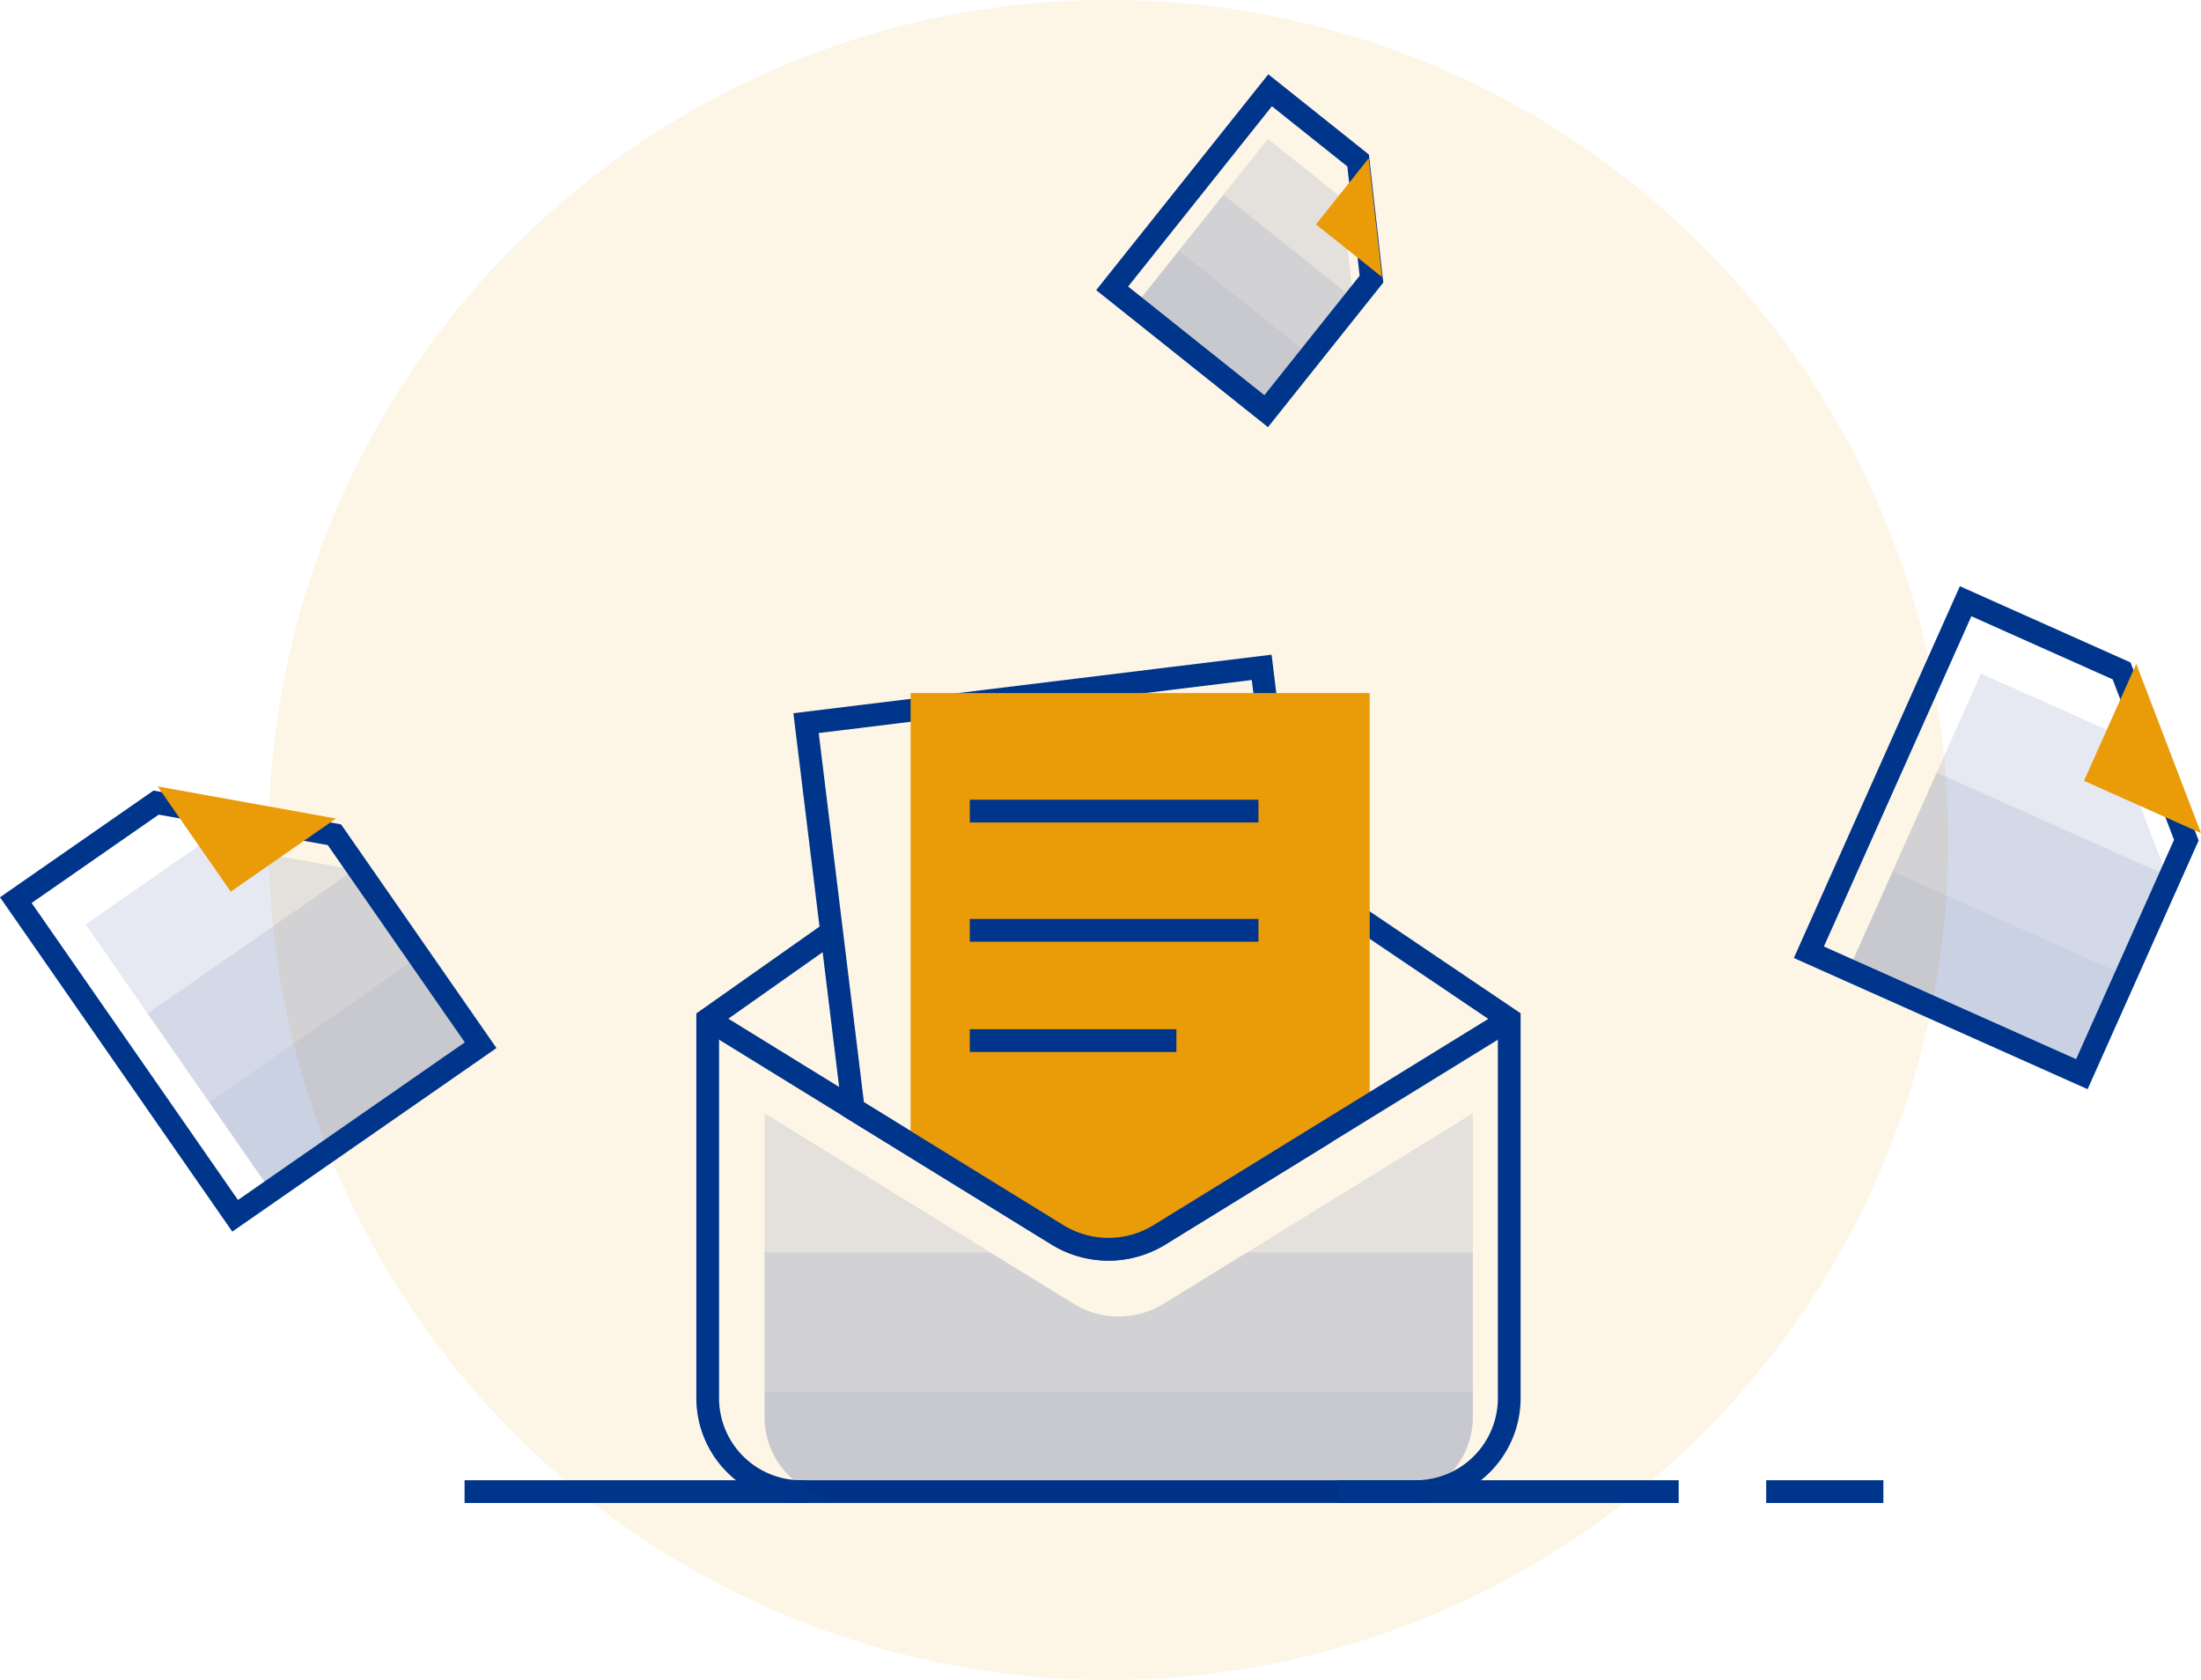
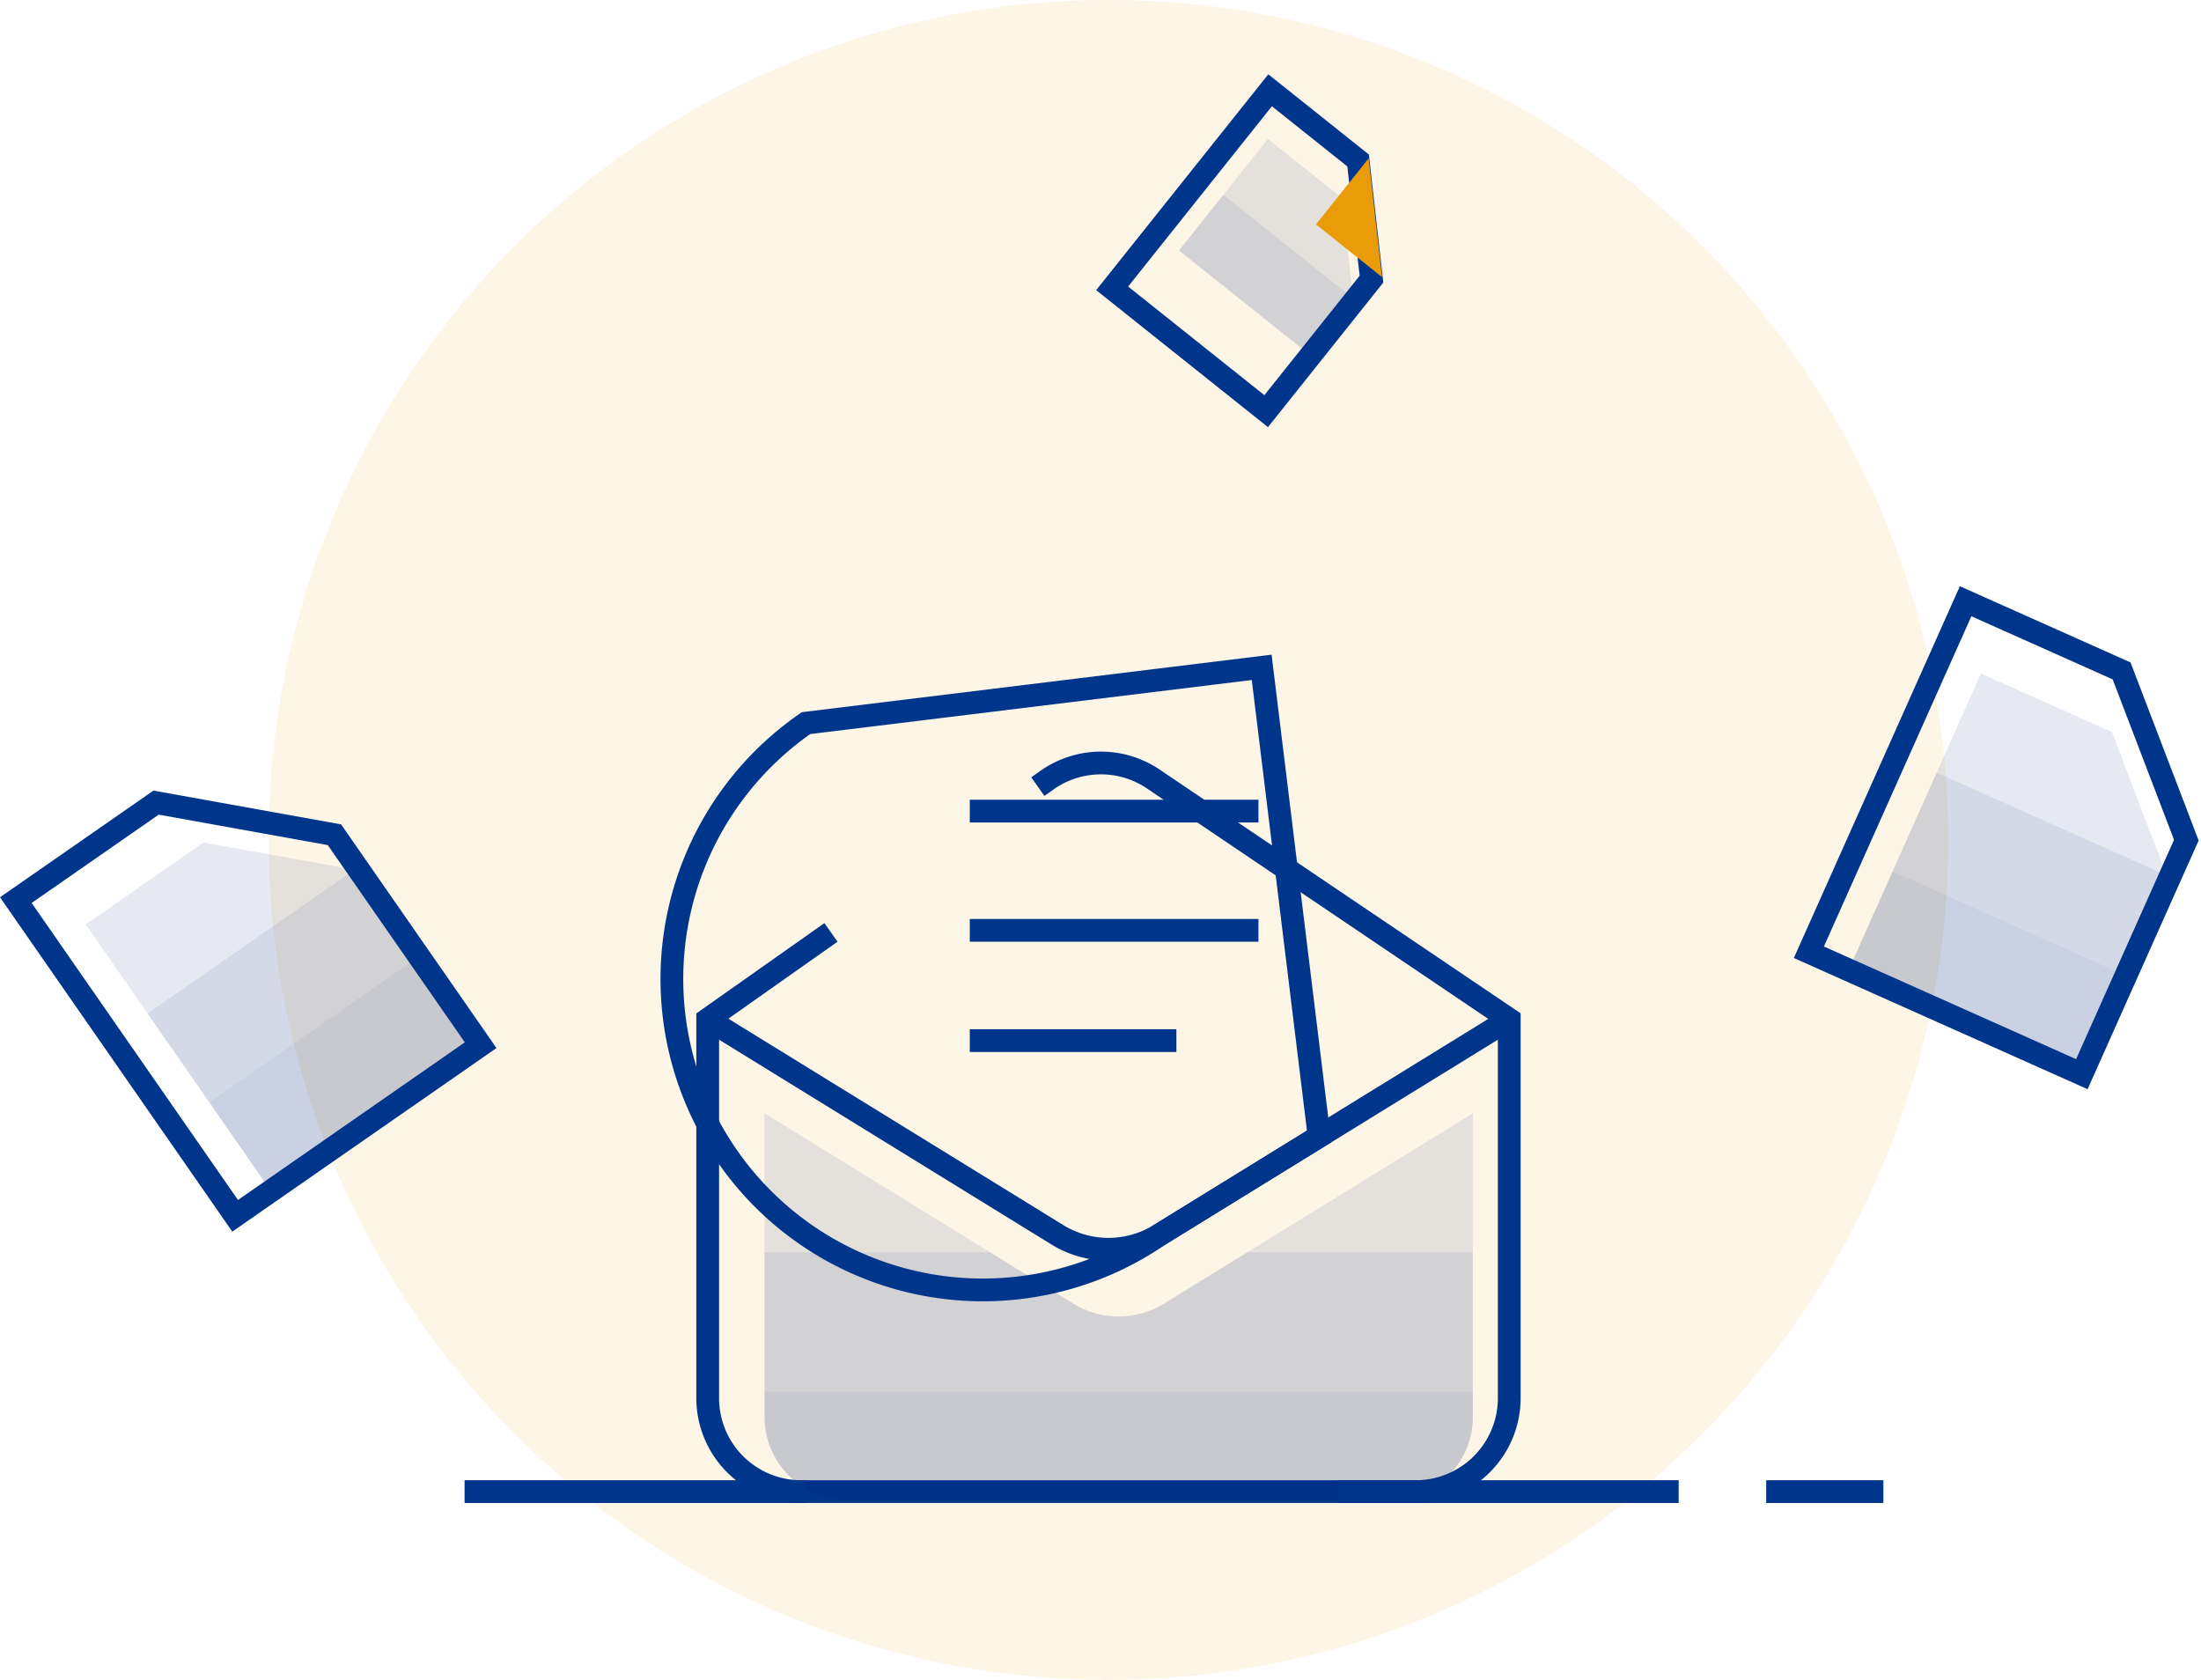
<svg xmlns="http://www.w3.org/2000/svg" width="483.89" height="369.271" viewBox="0 0 483.89 369.271">
  <g id="Groupe_150" data-name="Groupe 150" transform="translate(368.988 2552.243)">
    <circle id="Ellipse_104" data-name="Ellipse 104" cx="184.636" cy="184.636" r="184.636" transform="translate(-309.93 -2552.244)" fill="#ea9b08" opacity="0.1" />
    <g id="Group_79" data-name="Group 79" transform="translate(-213.402 -2405.548)">
      <path id="Tracé_210" data-name="Tracé 210" d="M-246.494-2499.538a20.553,20.553,0,0,1,23.343-.232l78.258,52.829v83.26a20.558,20.558,0,0,1-20.557,20.558H-300.557a20.556,20.556,0,0,1-20.557-20.558v-83.26l25.059-17.666" transform="translate(321.114 2524.319)" fill="none" stroke="#00358c" stroke-linecap="square" stroke-miterlimit="8" stroke-width="5" />
      <g id="Groupe_147" data-name="Groupe 147" transform="translate(12.494 98.036)">
-         <path id="Tracé_211" data-name="Tracé 211" d="M-264.822-2460.617l18.3-11.271H-302.98l18.3,11.271A18.931,18.931,0,0,0-264.822-2460.617Z" transform="translate(352.617 2502.469)" fill="none" />
        <path id="Tracé_212" data-name="Tracé 212" d="M-317.467-2480.814v30.581h49.637Z" transform="translate(317.467 2480.814)" fill="#032379" opacity="0.1" style="isolation: isolate" />
        <path id="Tracé_213" data-name="Tracé 213" d="M-317.467-2457.372a18.165,18.165,0,0,0,18.166,18.166h119.393a18.167,18.167,0,0,0,18.166-18.166v-5.591H-317.467Z" transform="translate(317.468 2524.126)" fill="#032379" opacity="0.21" style="isolation: isolate" />
        <path id="Tracé_214" data-name="Tracé 214" d="M-211.378-2471.889l-18.3,11.271a18.931,18.931,0,0,1-19.862,0l-18.3-11.271h-49.635v30.582h155.725v-30.582Z" transform="translate(317.468 2502.469)" fill="#032379" opacity="0.17" style="isolation: isolate" />
        <path id="Tracé_215" data-name="Tracé 215" d="M-236.866-2480.814l-49.637,30.581h49.637Z" transform="translate(392.593 2480.814)" fill="#032379" opacity="0.1" style="isolation: isolate" />
      </g>
      <g id="Groupe_148" data-name="Groupe 148" transform="translate(21.62)">
-         <path id="Tracé_216" data-name="Tracé 216" d="M-237.077-2384.689-202-2406.3l-12.629-103.125L-314.8-2497.162l10.388,84.834,44.863,27.639A21.425,21.425,0,0,0-237.077-2384.689Z" transform="translate(314.804 2509.428)" fill="none" stroke="#00358c" stroke-linecap="square" stroke-miterlimit="8" stroke-width="5" />
+         <path id="Tracé_216" data-name="Tracé 216" d="M-237.077-2384.689-202-2406.3l-12.629-103.125L-314.8-2497.162A21.425,21.425,0,0,0-237.077-2384.689Z" transform="translate(314.804 2509.428)" fill="none" stroke="#00358c" stroke-linecap="square" stroke-miterlimit="8" stroke-width="5" />
      </g>
      <g id="Groupe_149" data-name="Groupe 149" transform="translate(44.613 5.664)">
-         <path id="Tracé_217" data-name="Tracé 217" d="M-253.359-2388.7l46.192-28.458v-90.616H-308.093v99.2l32.258,19.876A21.425,21.425,0,0,0-253.359-2388.7Z" transform="translate(308.093 2507.774)" fill="#ea9b08" />
-       </g>
+         </g>
      <line id="Line_49" data-name="Line 49" x1="58.462" transform="translate(60.122 57.819)" fill="none" stroke="#00358c" stroke-linecap="square" stroke-miterlimit="8" stroke-width="5" />
      <line id="Line_50" data-name="Line 50" x1="40.421" transform="translate(60.122 82.055)" fill="none" stroke="#00358c" stroke-linecap="square" stroke-miterlimit="8" stroke-width="5" />
      <line id="Line_51" data-name="Line 51" x1="58.462" transform="translate(60.122 31.606)" fill="none" stroke="#00358c" stroke-linecap="square" stroke-miterlimit="8" stroke-width="5" />
      <path id="Tracé_218" data-name="Tracé 218" d="M-144.893-2486.844l-76.874,47.36a21.425,21.425,0,0,1-22.476,0l-76.871-47.36" transform="translate(321.114 2564.221)" fill="none" stroke="#00358c" stroke-miterlimit="8" stroke-width="5" />
    </g>
    <g id="Group_90" data-name="Group 90" transform="translate(-350.163 -2367.037)">
      <path id="Path_129" data-name="Path 129" d="M-302.212-2492.261l-32.919-5.927-25.9,17.994,13.605,19.585,45.322-31.5Z" transform="translate(361.03 2498.188)" fill="#032379" opacity="0.1" style="isolation: isolate" />
      <rect id="Rectangle_143" data-name="Rectangle 143" width="55.19" height="23.349" transform="translate(27.164 57.092) rotate(-34.792)" fill="#032379" opacity="0.21" style="isolation: isolate" />
      <rect id="Rectangle_144" data-name="Rectangle 144" width="55.19" height="23.759" transform="translate(13.607 37.58) rotate(-34.792)" fill="#032379" opacity="0.17" style="isolation: isolate" />
    </g>
    <path id="Path_130" data-name="Path 130" d="M-355.576-2465.019l-9.933-14.3,30.839-21.432,39.206,7.062,32.148,46.265-53.977,37.5-6.376-9.179Z" transform="translate(0 124.942)" fill="none" stroke="#00358c" stroke-linecap="square" stroke-miterlimit="8" stroke-width="5" />
-     <path id="Path_140" data-name="Path 140" d="M-356.41-2501.787l16.076,23.134,23.13-16.072" transform="translate(22.076 122.418)" fill="#ea9b08" />
    <g id="Group_90-2" data-name="Group 90" transform="translate(37.59 -2404.181)">
      <path id="Path_129-2" data-name="Path 129" d="M-191.779-2464.926l-11.951-31.244-28.8-12.858-9.724,21.773,50.393,22.5Z" transform="translate(261.46 2509.029)" fill="#032379" opacity="0.1" style="isolation: isolate" />
      <rect id="Rectangle_143-2" data-name="Rectangle 143" width="23.349" height="55.19" transform="translate(0 64.79) rotate(-65.936)" fill="#032379" opacity="0.21" style="isolation: isolate" />
      <rect id="Rectangle_144-2" data-name="Rectangle 144" width="23.759" height="55.19" transform="translate(9.521 43.47) rotate(-65.936)" fill="#032379" opacity="0.17" style="isolation: isolate" />
    </g>
    <path id="Path_130-2" data-name="Path 130" d="M-223.093-2497.771l7.1-15.9,34.29,15.315,14.236,37.209-22.973,51.44-60.014-26.8,4.56-10.206Z" transform="translate(279.146 93.593)" fill="none" stroke="#00358c" stroke-linecap="square" stroke-miterlimit="8" stroke-width="5" />
-     <path id="Path_140-2" data-name="Path 140" d="M-221.312-2509.652l-11.488,25.721,25.721,11.484" transform="translate(321.981 103.336)" fill="#ea9b08" />
    <g id="Group_90-3" data-name="Group 90" transform="translate(-119.383 -2521.704)">
      <path id="Path_129-3" data-name="Path 129" d="M-259.513-2508.468l-2.467-21.9-16.247-12.958-9.8,12.287,28.431,22.675Z" transform="translate(307.38 2543.33)" fill="#032379" opacity="0.1" style="isolation: isolate" />
-       <rect id="Rectangle_143-3" data-name="Rectangle 143" width="15.386" height="36.367" transform="translate(0 36.555) rotate(-51.424)" fill="#032379" opacity="0.21" style="isolation: isolate" />
      <rect id="Rectangle_144-3" data-name="Rectangle 144" width="15.656" height="36.367" transform="translate(9.594 24.526) rotate(-51.424)" fill="#032379" opacity="0.17" style="isolation: isolate" />
    </g>
    <path id="Path_130-3" data-name="Path 130" d="M-267.589-2537.485l7.151-8.966,19.348,15.432,2.936,26.084-23.148,29.022-33.858-27,4.591-5.76Z" transform="translate(170.682 14.054)" fill="none" stroke="#00358c" stroke-linecap="square" stroke-miterlimit="8" stroke-width="5" />
    <path id="Path_140-3" data-name="Path 140" d="M-270.507-2542.082l-11.574,14.514,14.51,11.573" transform="translate(202.414 24.654)" fill="#ea9b08" />
    <line id="Ligne_105" data-name="Ligne 105" x2="69.98" transform="translate(-72.413 -2224.352)" fill="none" stroke="#00358c" stroke-linecap="square" stroke-miterlimit="8" stroke-width="5" />
    <line id="Ligne_106" data-name="Ligne 106" x2="69.98" transform="translate(-264.352 -2224.352)" fill="none" stroke="#00358c" stroke-linecap="square" stroke-miterlimit="8" stroke-width="5" />
    <line id="Ligne_107" data-name="Ligne 107" x2="20.761" transform="translate(21.811 -2224.352)" fill="none" stroke="#00358c" stroke-linecap="square" stroke-miterlimit="8" stroke-width="5" />
  </g>
</svg>